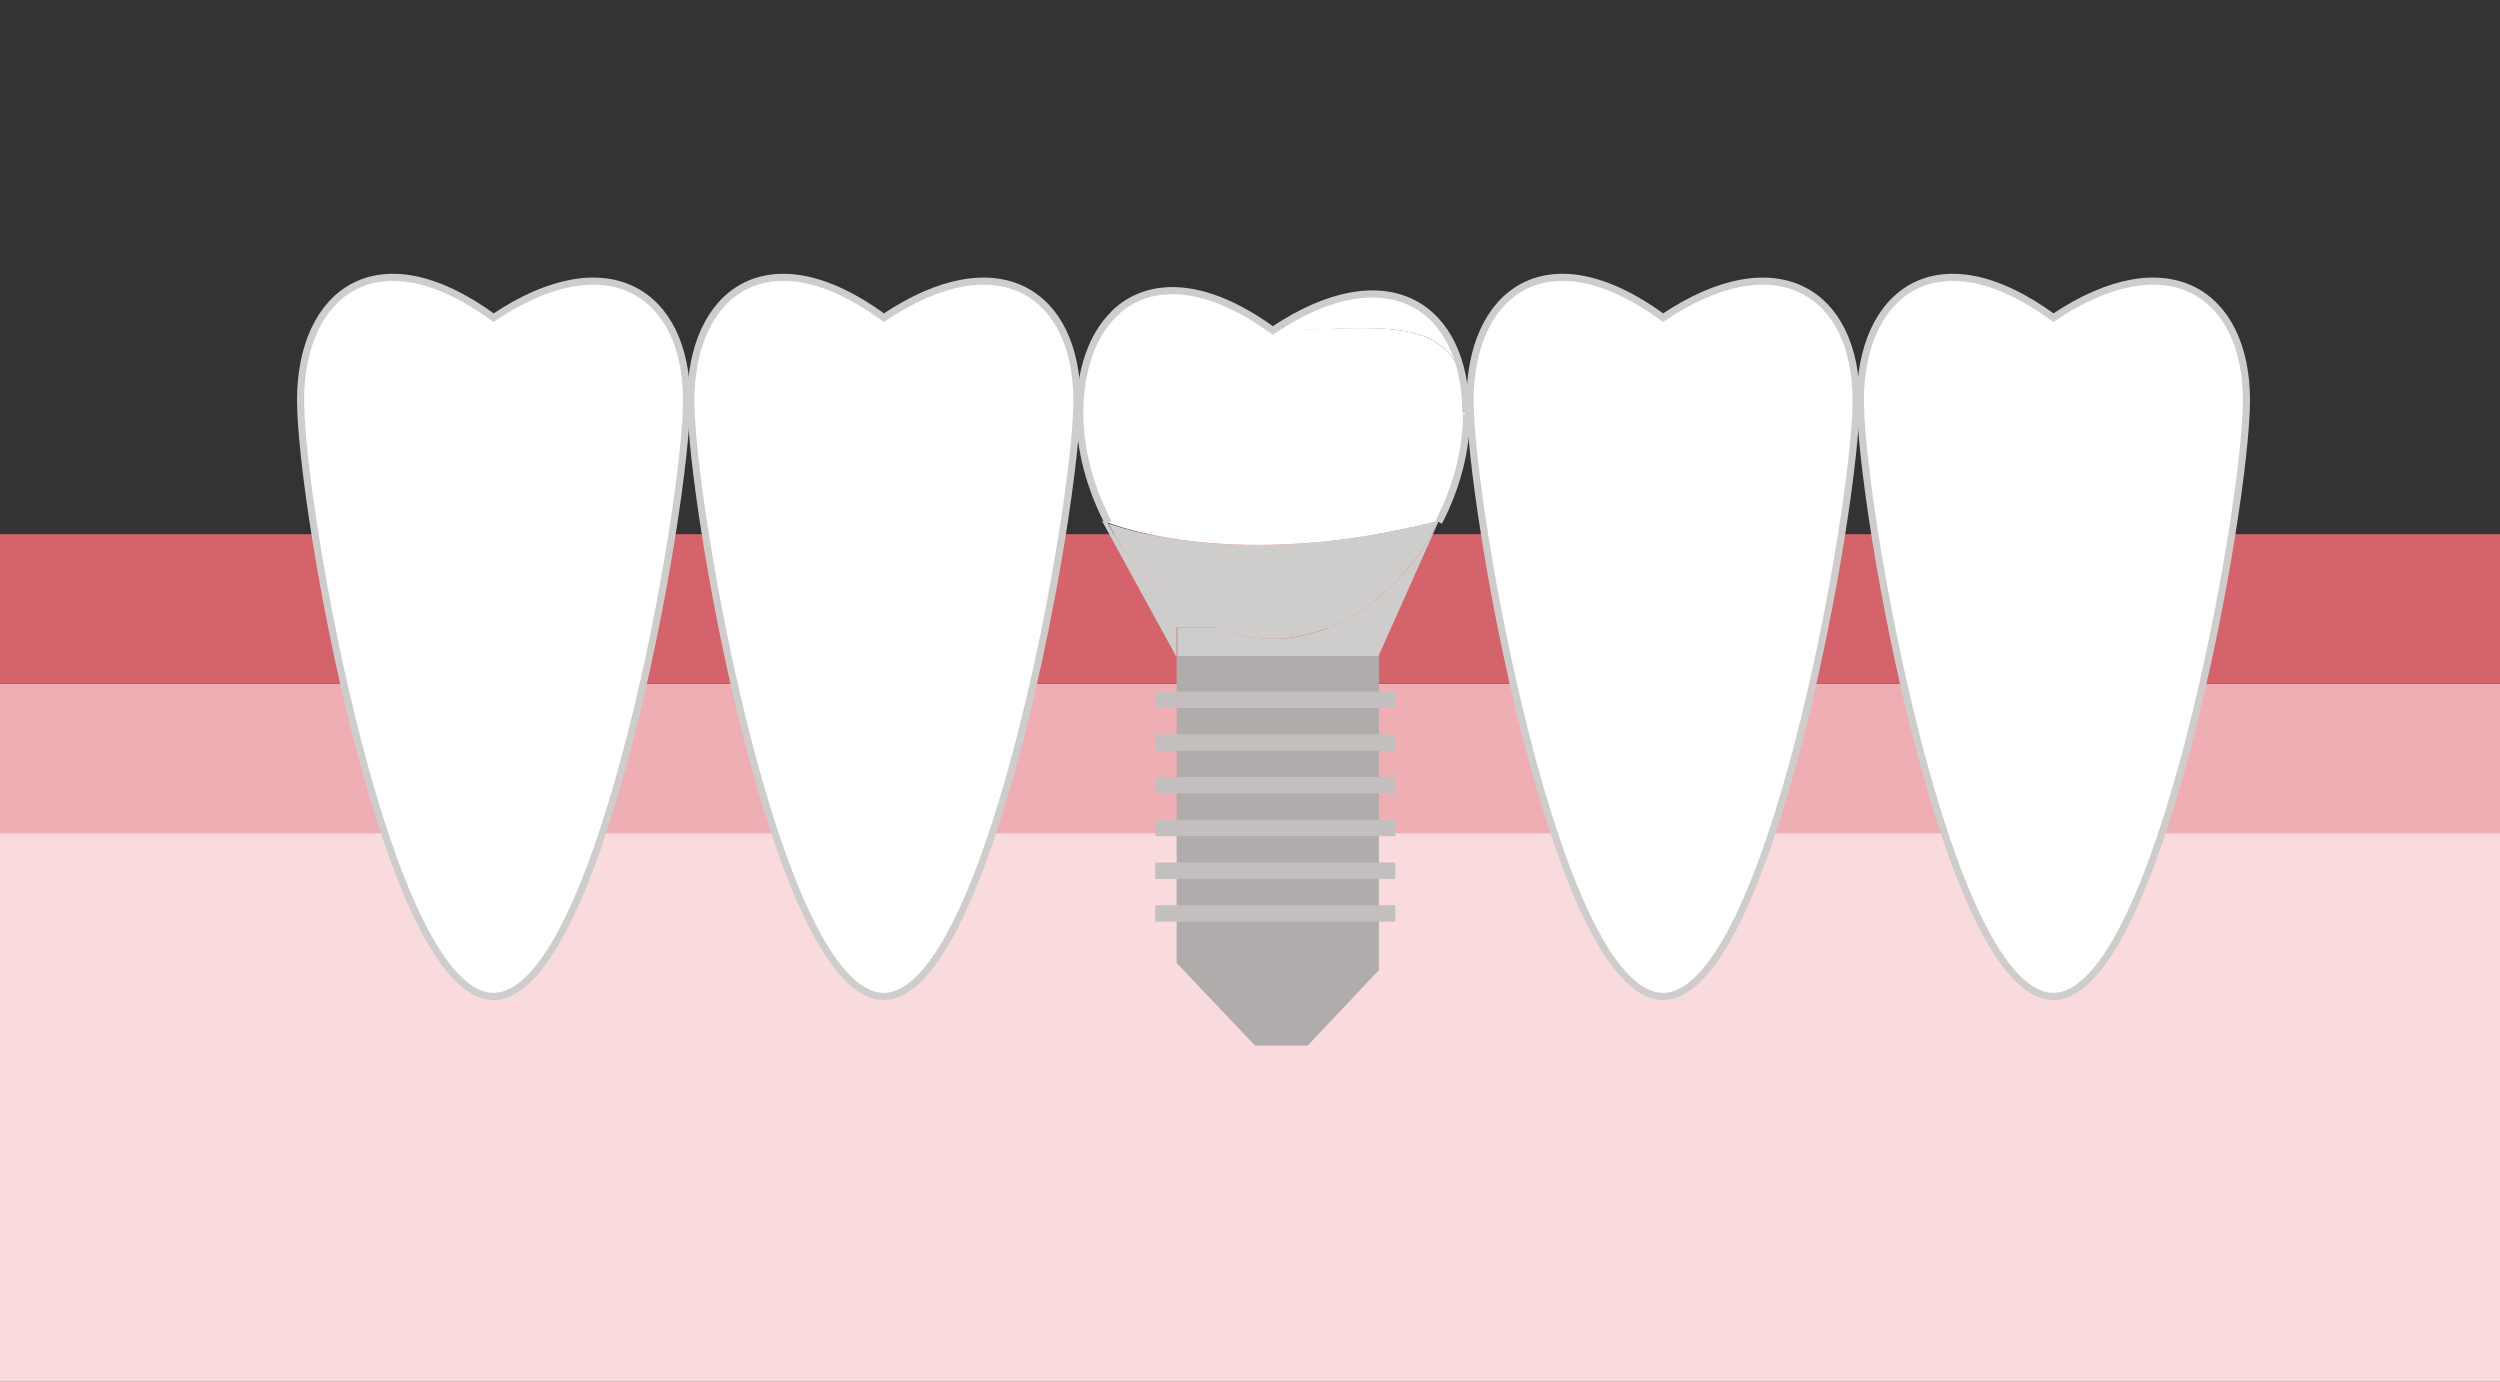
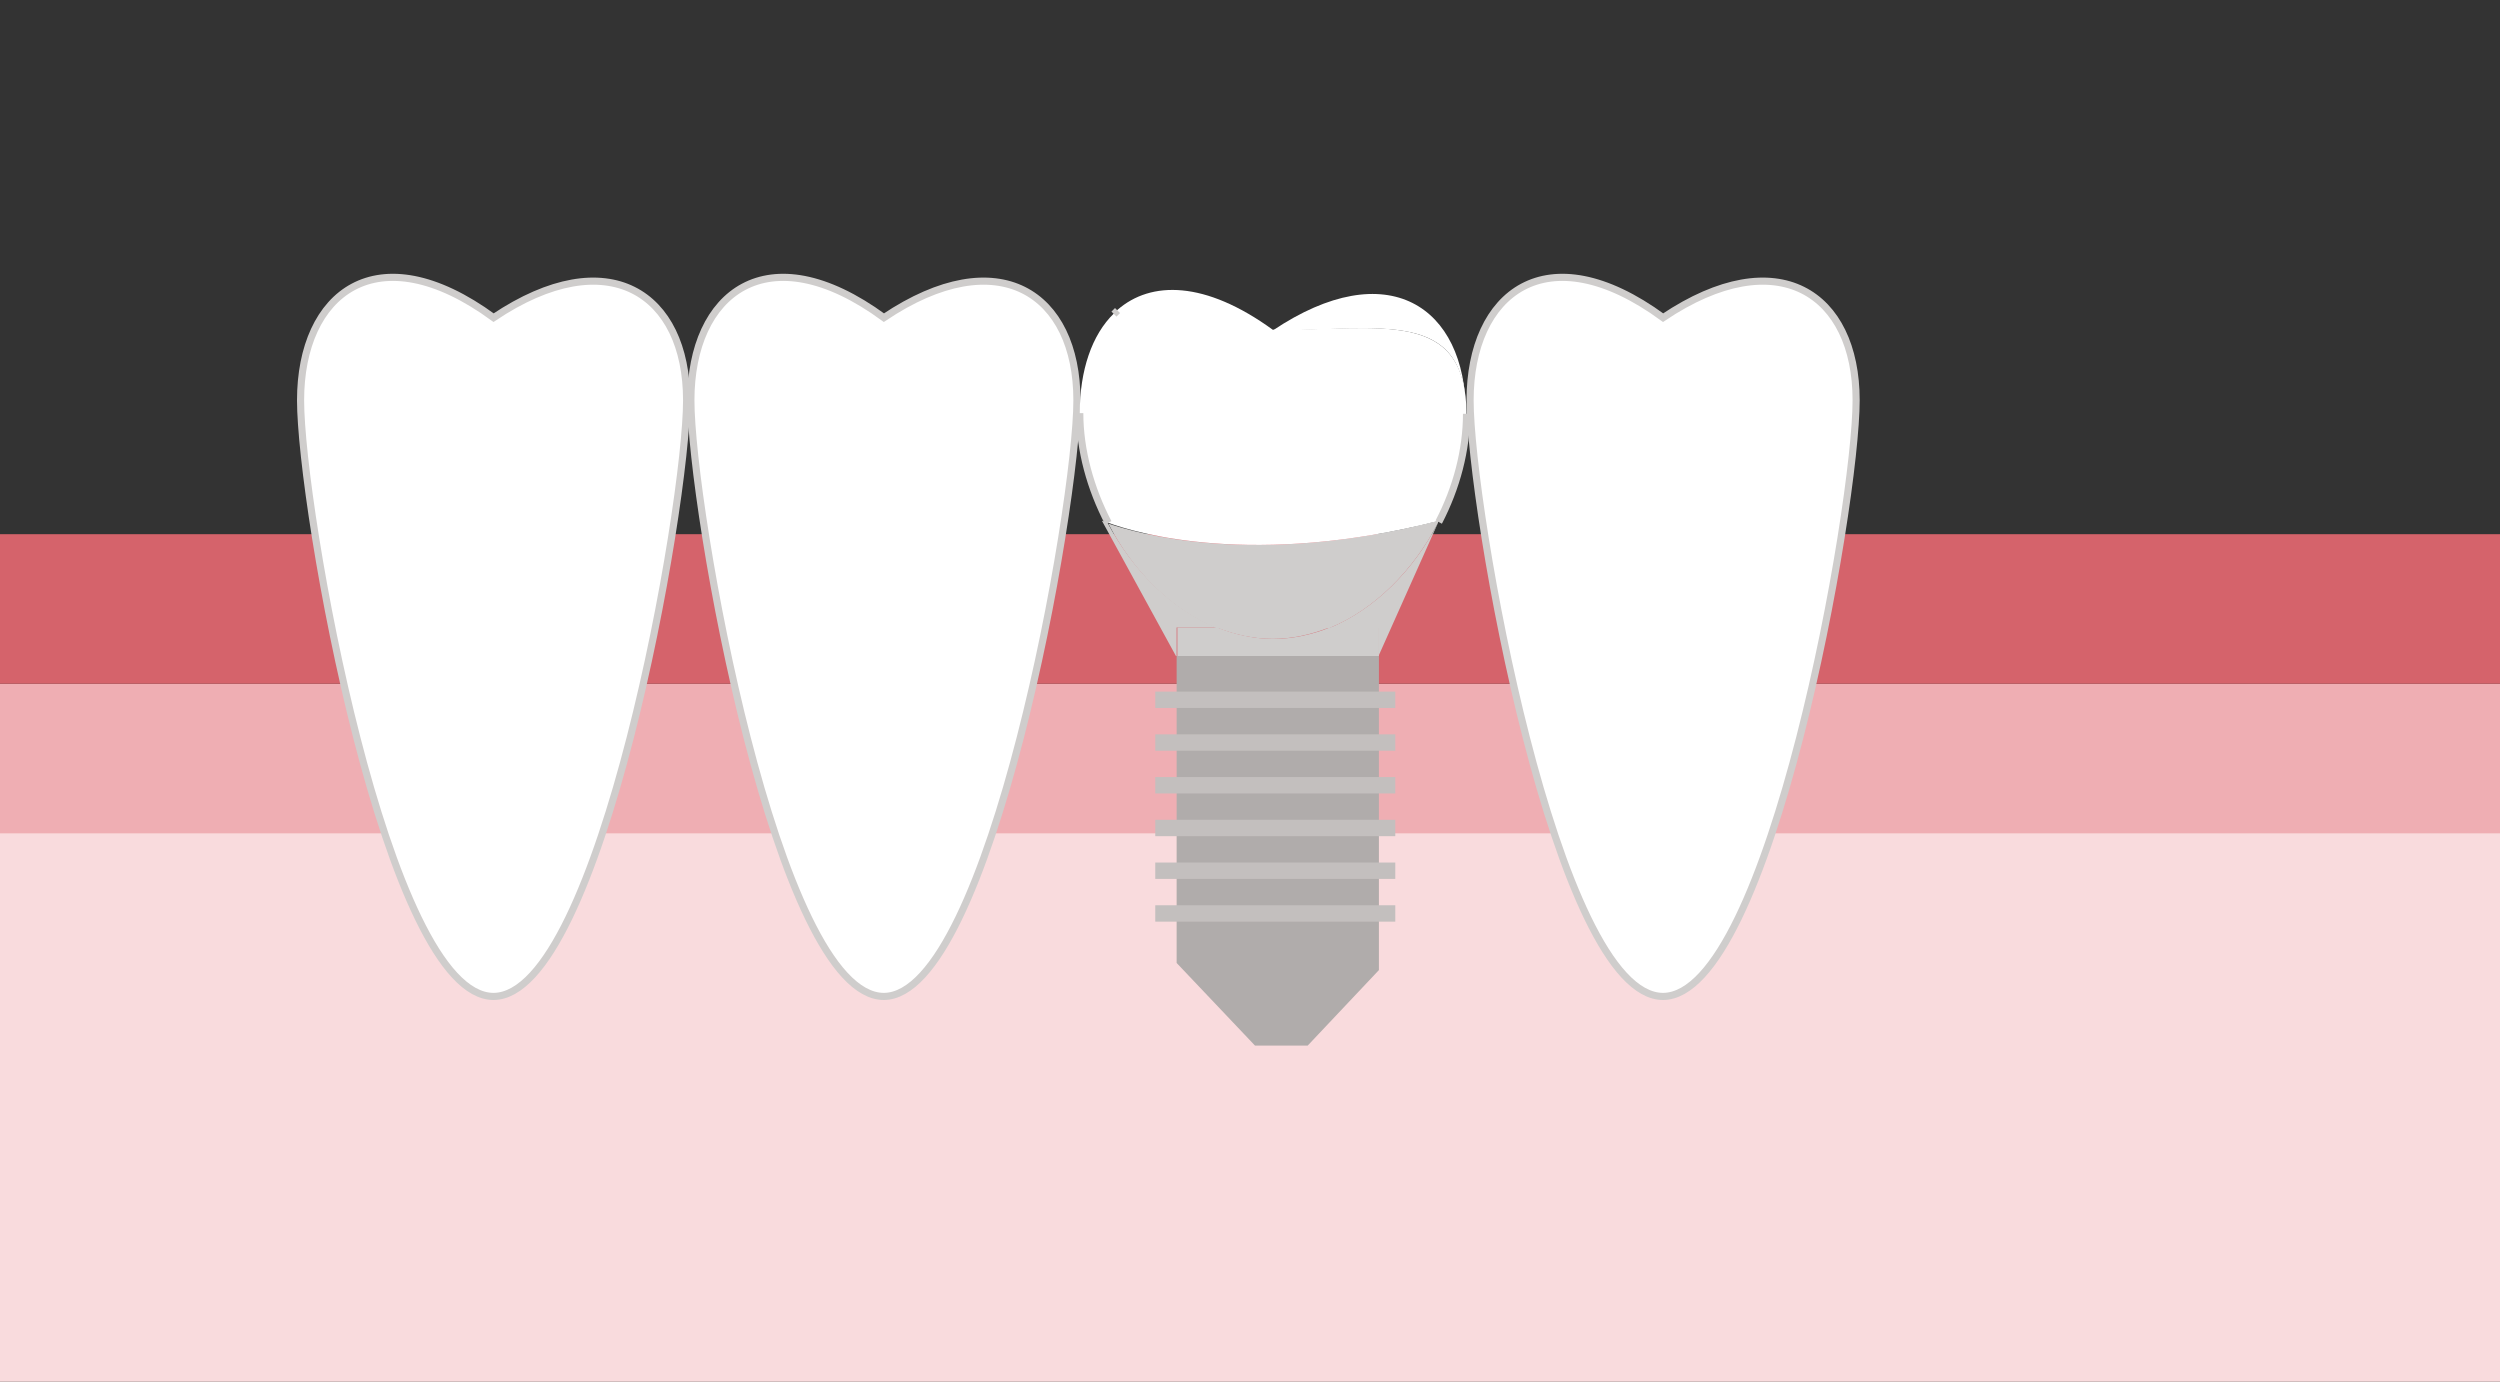
<svg xmlns="http://www.w3.org/2000/svg" version="1.1" id="レイヤー_1" x="0px" y="0px" viewBox="0 0 351 194" style="enable-background:new 0 0 351 194;" xml:space="preserve">
  <rect x="0" y="0" width="351" height="194" fill="#333333" stroke="none" />
  <style type="text/css">
	.st0{fill:#F9DBDD;}
	.st1{fill:#EFAEB3;}
	.st2{fill:#D5636B;}
	.st3{fill:#FFFFFF;stroke:#CFCDCC;stroke-miterlimit:10;}
	.st4{fill:#CFCDCC;}
	.st5{fill:#B0ACAB;}
	.st6{fill:#FFFFFF;}
	.st7{fill:none;stroke:#CFCDCC;stroke-miterlimit:10;}
	.st8{fill:#C3BFBE;}
</style>
  <rect x="-14" y="106" class="st0" width="422.5" height="155" />
  <rect x="-19" y="96" class="st1" width="439" height="21" />
  <rect x="-19" y="75" class="st2" width="439" height="21" />
  <g id="XMLID_2_">
    <path class="st3" d="M96.4,56.2c0-15-11-22.4-27.1-11.6c-16.4-12-27.1-3.4-27.1,11.6c0,15,12.1,83.7,27.1,83.7   C84.3,139.8,96.4,71.1,96.4,56.2z" />
  </g>
  <g id="XMLID_3_">
    <path class="st3" d="M151.2,56.2c0-15-11-22.4-27.1-11.6c-16.4-12-27.1-3.4-27.1,11.6c0,15,12.1,83.7,27.1,83.7   C139,139.8,151.2,71.1,151.2,56.2z" />
  </g>
  <g id="XMLID_5_">
    <path class="st3" d="M260.6,56.2c0-15-11-22.4-27.1-11.6c-16.4-12-27.1-3.4-27.1,11.6c0,15,12.1,83.7,27.1,83.7   C248.5,139.8,260.6,71.1,260.6,56.2z" />
  </g>
  <g id="XMLID_4_">
-     <path class="st3" d="M315.4,56.2c0-15-11-22.4-27.1-11.6c-16.4-12-27.1-3.4-27.1,11.6c0,15,12.1,83.7,27.1,83.7   C303.2,139.8,315.4,71.1,315.4,56.2z" />
-   </g>
+     </g>
  <g>
    <g id="XMLID_1_">
      <g>
        <path class="st4" d="M202,73.1l-0.1,0.2c0,0,0,0,0,0.1c-3.4,6.6-8.9,12.2-15.3,14.8h-15.8c-6.4-2.6-11.8-8.1-15.2-14.7     C159.4,74.8,176,79.8,202,73.1z" />
        <path class="st4" d="M201.9,73.4l-8.4,18.8v-4h-6.9C193.1,85.5,198.5,80,201.9,73.4z" />
        <path class="st4" d="M170.8,88.1h-5.6v4h-0.1l-10.4-19c0,0,0.3,0.1,0.8,0.3C159,80,164.4,85.5,170.8,88.1z" />
        <polygon class="st5" points="193.6,92.1 193.6,136.2 183.6,146.8 176.2,146.8 165.2,135.2 165.2,92.1    " />
-         <path class="st6" d="M156.9,43.6c-0.2,0.2-0.3,0.3-0.5,0.5C156.6,43.9,156.7,43.8,156.9,43.6z" />
        <path class="st4" d="M170.8,88.1h15.8c-2.5,1-5.2,1.6-7.9,1.6S173.3,89.1,170.8,88.1z" />
        <path class="st6" d="M178.7,46.4c16.1-10.8,27.1-3.4,27.1,11.6C205.8,43.1,193.7,46.4,178.7,46.4z" />
        <path class="st4" d="M193.6,88.1v4h-28.3v-4h5.6c2.5,1,5.2,1.6,7.9,1.6s5.4-0.6,7.9-1.6H193.6z" />
        <path class="st6" d="M205.9,58.1C205.9,58.1,205.9,58.1,205.9,58.1c0,5.1-1.4,10.5-3.9,15.2l0.1-0.2c-26.1,6.7-42.7,1.7-46.5,0.3     c-2.5-4.8-4-10.2-4-15.4c0-6,1.7-11,4.8-14c0.2-0.2,0.3-0.3,0.5-0.5c4.7-4.1,12.3-4.1,21.8,2.8C193.7,46.4,205.8,43.1,205.9,58.1     z" />
      </g>
      <g>
        <path class="st7" d="M156.4,44.1c0.2-0.2,0.3-0.3,0.5-0.5" />
        <path class="st7" d="M155.6,73.4c-2.5-4.8-4-10.2-4-15.4" />
        <path class="st7" d="M205.9,58.1c0,5.1-1.4,10.4-3.9,15.2" />
-         <path class="st7" d="M151.6,58.1c0-6,1.7-11,4.8-14c0.2-0.2,0.3-0.3,0.5-0.5c4.7-4.1,12.3-4.1,21.8,2.8     c16.1-10.8,27.1-3.4,27.1,11.6" />
      </g>
    </g>
    <rect x="162.2" y="97.1" class="st8" width="33.7" height="2.3" />
    <rect x="162.2" y="103.1" class="st8" width="33.7" height="2.3" />
    <rect x="162.2" y="109.1" class="st8" width="33.7" height="2.3" />
    <rect x="162.2" y="115.1" class="st8" width="33.7" height="2.3" />
    <rect x="162.2" y="121.1" class="st8" width="33.7" height="2.3" />
    <rect x="162.2" y="127.1" class="st8" width="33.7" height="2.3" />
  </g>
</svg>